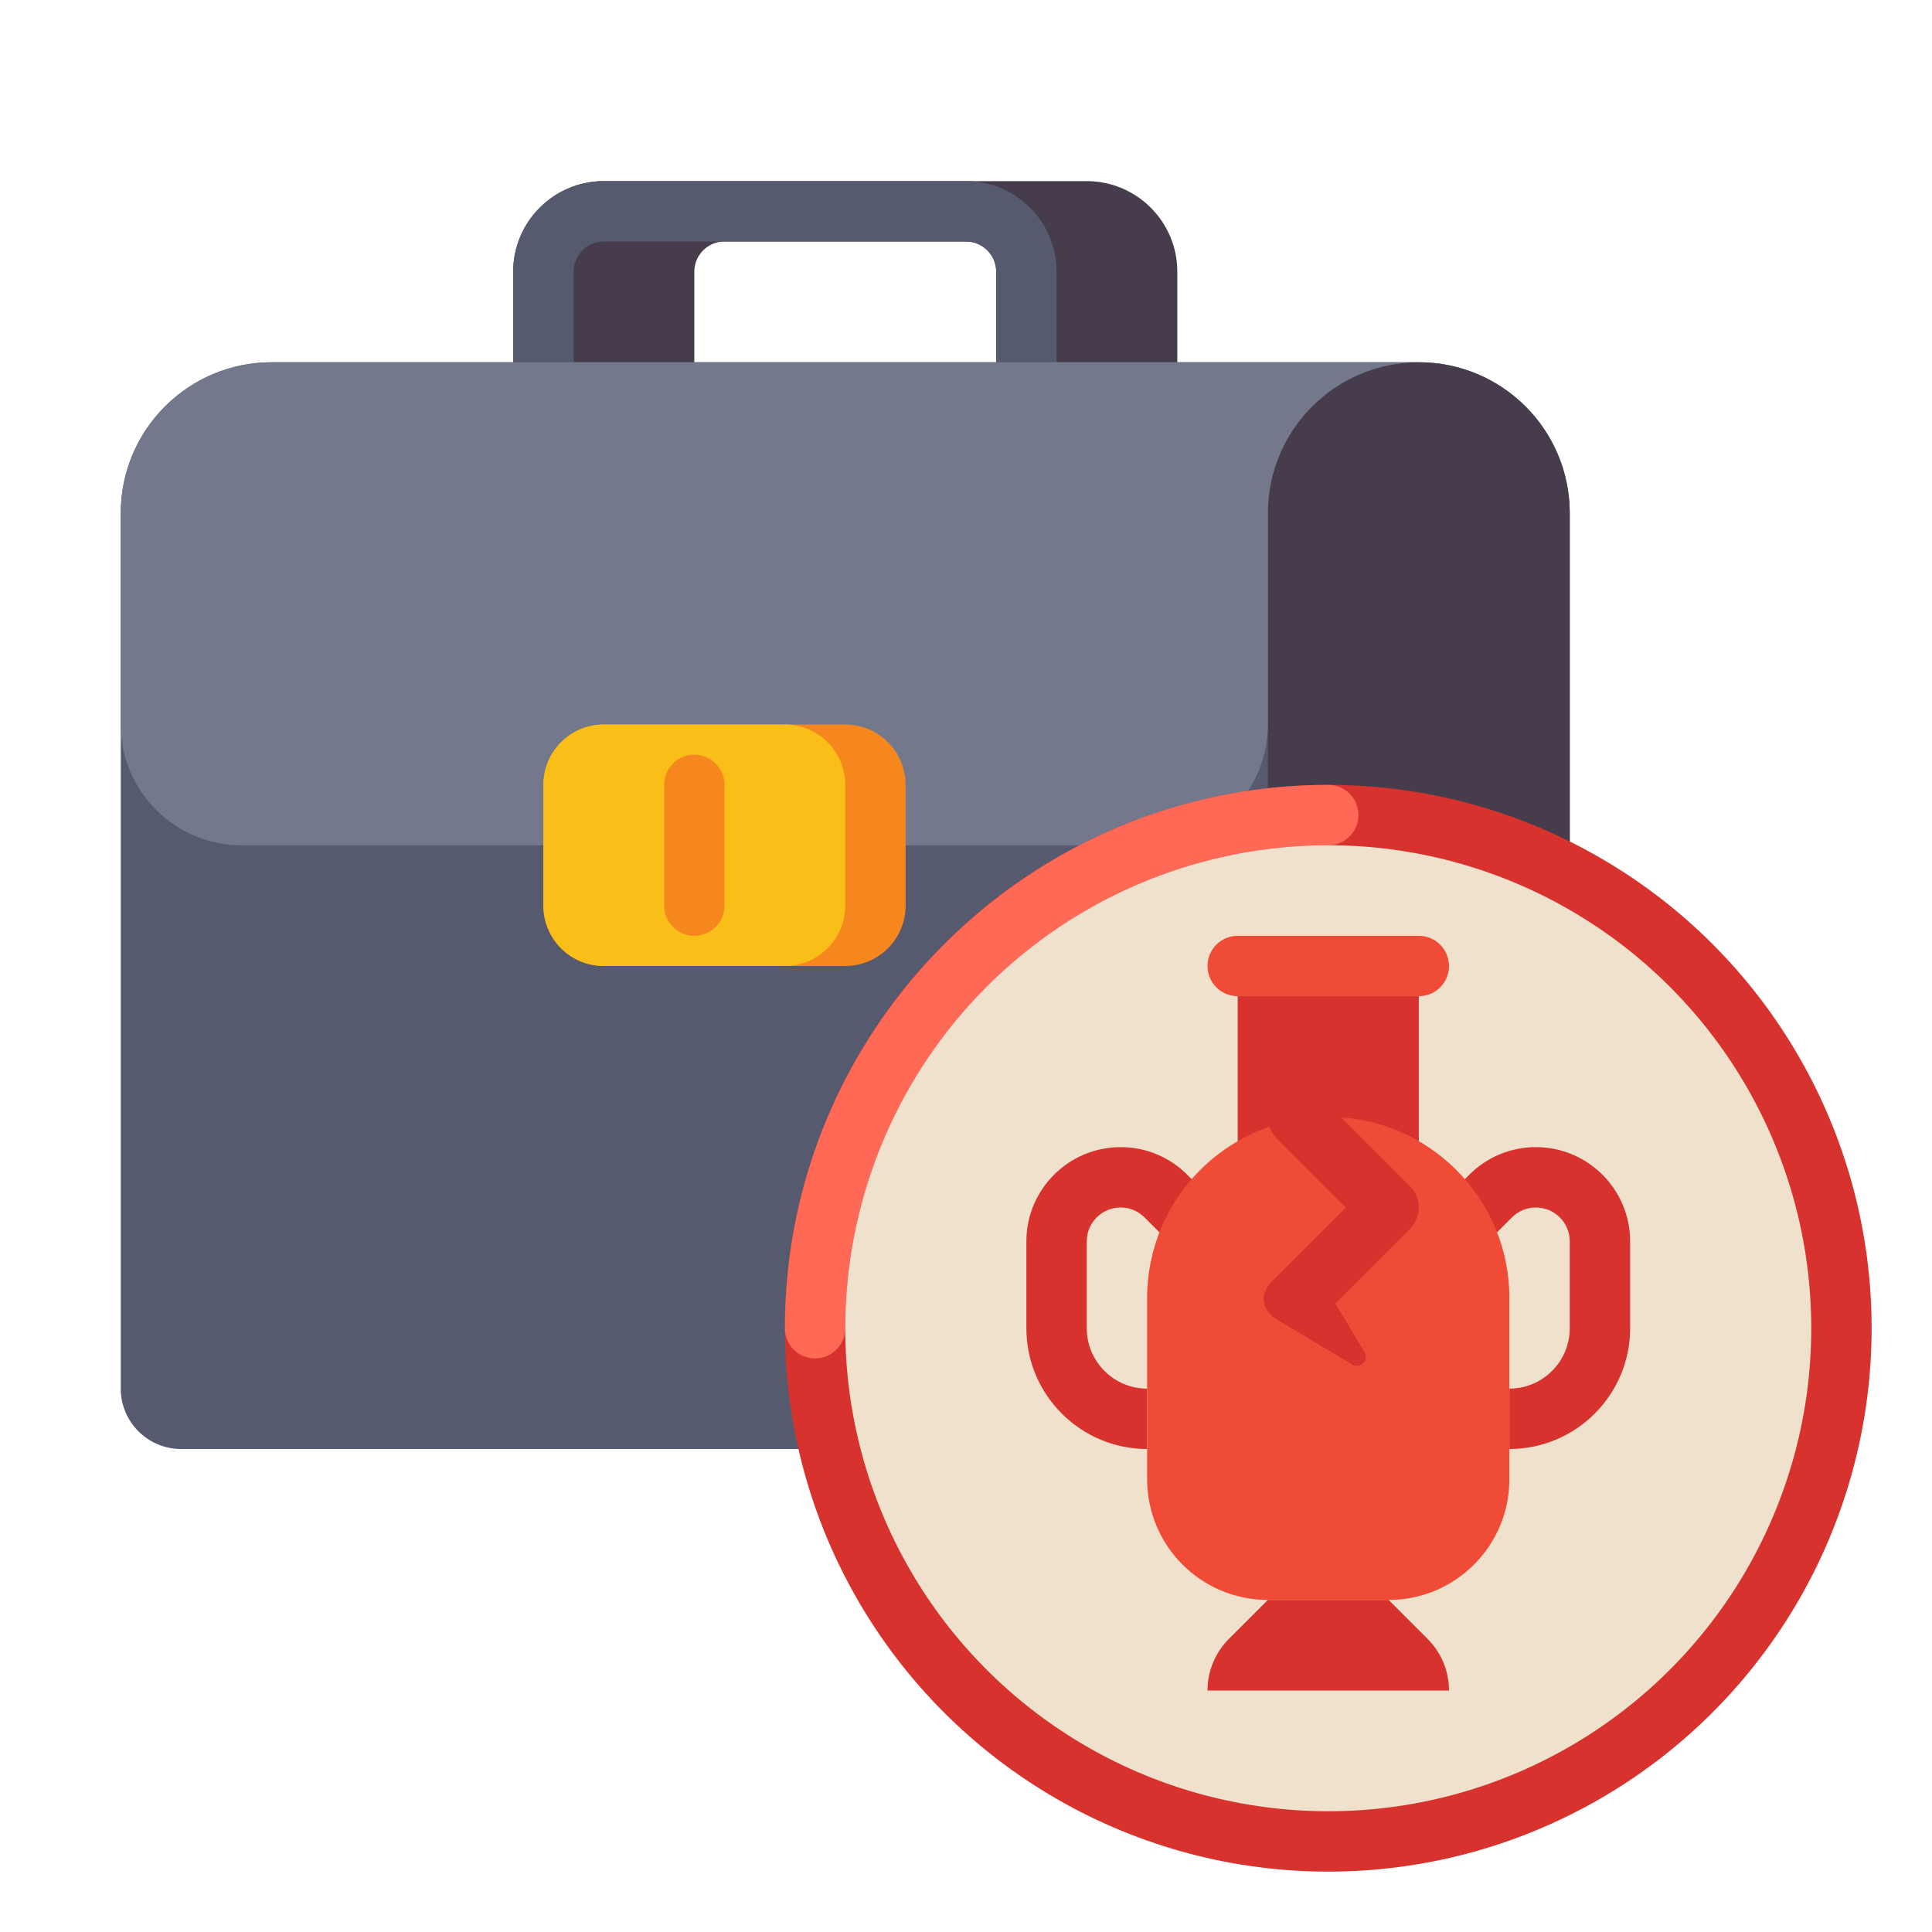
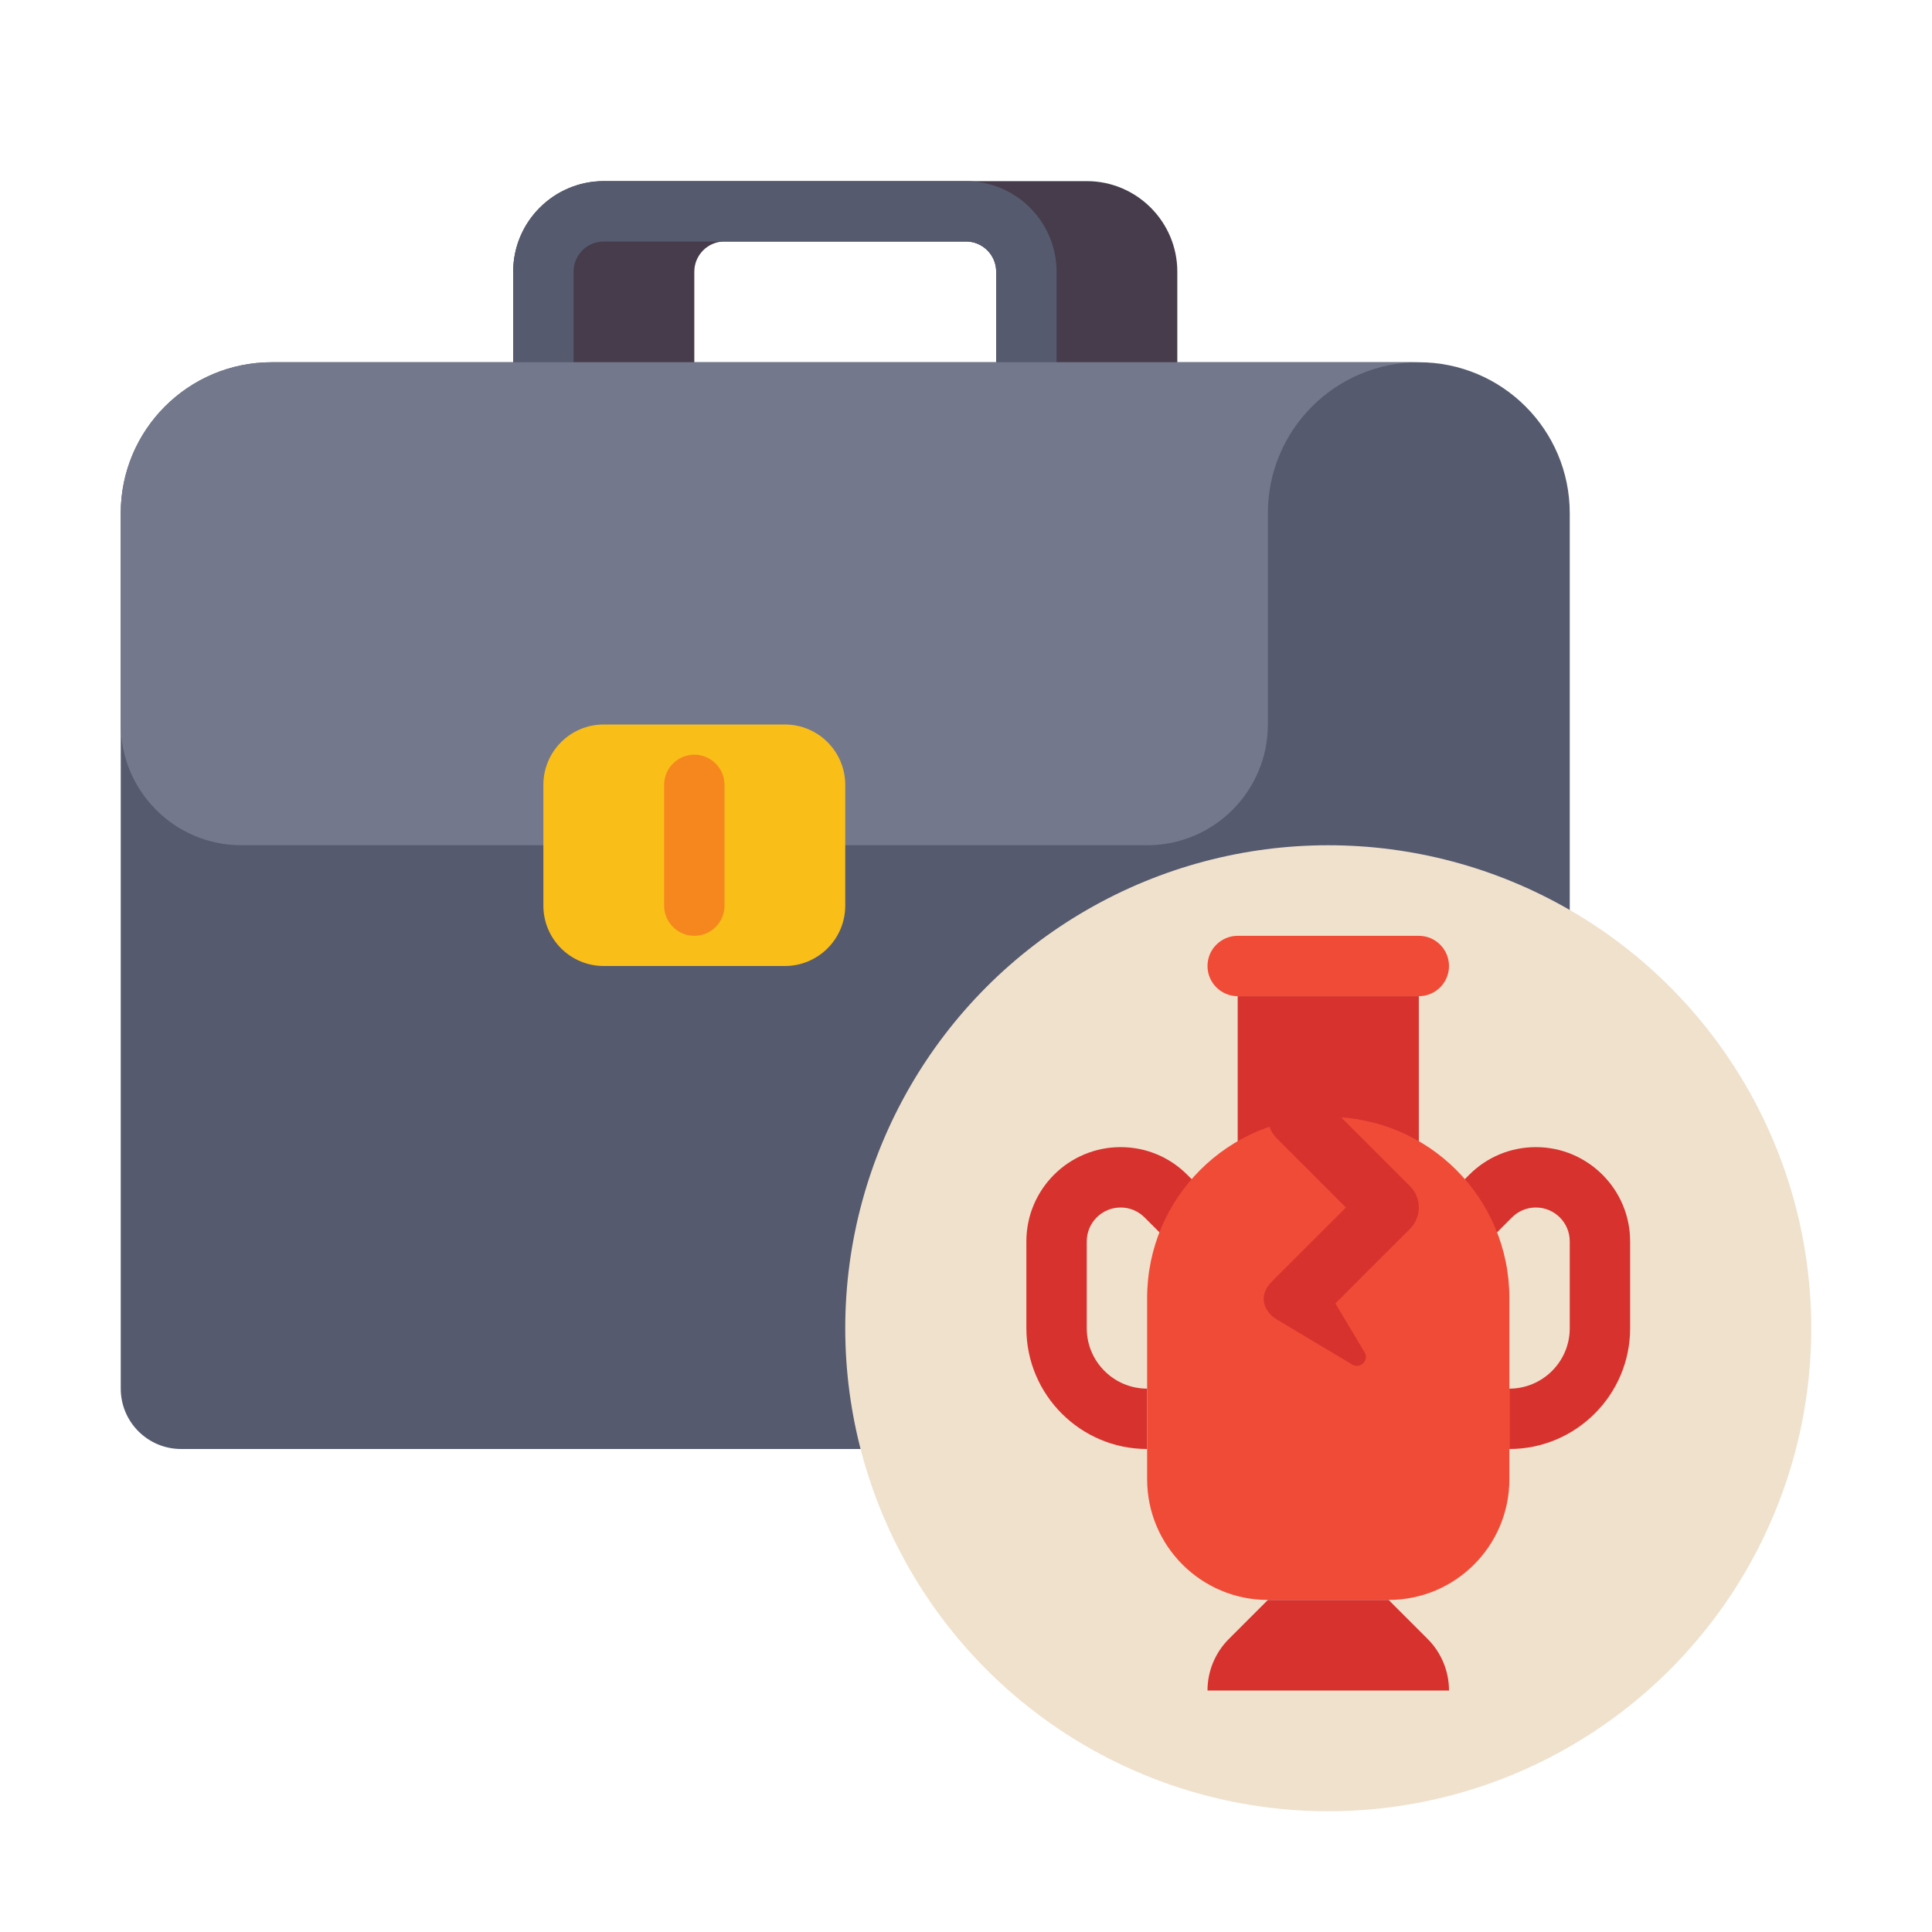
<svg xmlns="http://www.w3.org/2000/svg" version="1.1" id="Layer_1" x="0px" y="0px" viewBox="0 0 512 512" enable-background="new 0 0 512 512" xml:space="preserve">
  <g>
    <g>
      <g>
        <path fill="#463C4B" d="M288,48H160c-13.233,0-24,10.766-24,24v24c0,4.418,3.582,8,8,8h32c4.418,0,8-3.582,8-8V72     c0-4.411,3.589-8,8-8h64c4.411,0,8,3.589,8,8v24c0,4.418,3.582,8,8,8h32c4.418,0,8-3.582,8-8V72C312,58.766,301.233,48,288,48z" />
        <g>
          <g>
            <path fill="#555A6E" d="M272,104c-4.418,0-8-3.582-8-8V72c0-4.411-3.589-8-8-8h-96c-4.411,0-8,3.589-8,8v24       c0,4.418-3.582,8-8,8s-8-3.582-8-8V72c0-13.234,10.766-24,24-24h96c13.233,0,24,10.766,24,24v24       C280,100.418,276.418,104,272,104z" />
          </g>
        </g>
      </g>
      <g>
        <g>
          <path fill="#555A6E" d="M48,384h352c8.837,0,16-7.163,16-16V136c0-22.091-17.909-40-40-40H72c-22.091,0-40,17.909-40,40v232      C32,376.837,39.163,384,48,384z" />
        </g>
      </g>
      <g>
        <g>
-           <path fill="#463C4B" d="M352,384h48c8.837,0,16-7.163,16-16V136c0-22.091-17.909-40-40-40h0c-22.091,0-40,17.909-40,40v232      C336,376.837,343.163,384,352,384z" />
-         </g>
+           </g>
      </g>
      <g>
        <g>
          <path fill="#73788C" d="M304,224c17.673,0,32-14.327,32-32v-56c0-22.091,17.909-40,40-40H72c-22.091,0-40,17.909-40,40v56      c0,17.673,14.327,32,32,32H304z" />
        </g>
      </g>
      <g>
        <g>
-           <path fill="#F5871E" d="M224,256h-64c-8.837,0-16-7.163-16-16v-32c0-8.837,7.163-16,16-16h64c8.837,0,16,7.163,16,16v32      C240,248.837,232.837,256,224,256z" />
-         </g>
+           </g>
      </g>
      <g>
        <g>
          <path fill="#FABE19" d="M208,256h-48c-8.837,0-16-7.163-16-16v-32c0-8.837,7.163-16,16-16h48c8.837,0,16,7.163,16,16v32      C224,248.837,216.837,256,208,256z" />
        </g>
      </g>
      <g>
        <g>
          <path fill="#F5871E" d="M184,248L184,248c-4.418,0-8-3.582-8-8v-32c0-4.418,3.582-8,8-8h0c4.418,0,8,3.582,8,8v32      C192,244.418,188.418,248,184,248z" />
        </g>
      </g>
    </g>
    <g>
      <g>
-         <circle fill="#D7322D" cx="352" cy="352" r="144" />
-       </g>
+         </g>
    </g>
    <g>
      <g>
-         <path fill="#FF6955" d="M216,360c-4.418,0-8-3.582-8-8c0-79.402,64.598-144,144-144c4.418,0,8,3.582,8,8s-3.582,8-8,8     c-70.579,0-128,57.421-128,128C224,356.418,220.418,360,216,360z" />
-       </g>
+         </g>
    </g>
    <g>
      <g>
        <circle fill="#F0E1CD" cx="352" cy="352" r="128" />
      </g>
    </g>
    <g>
      <g>
        <g>
          <g>
            <path fill="#D7322D" d="M304,384c-17.645,0-32-14.355-32-32v-23.03c0-13.769,11.202-24.97,24.971-24.97       c6.67,0,12.94,2.597,17.657,7.314l11.029,11.03l-11.313,11.313l-11.029-11.03c-1.694-1.694-3.947-2.627-6.343-2.627       c-4.946,0-8.971,4.024-8.971,8.97V352c0,8.823,7.178,16,16,16V384z" />
          </g>
        </g>
        <g>
          <g>
            <path fill="#D7322D" d="M400,384v-16c8.822,0,16-7.177,16-16v-23.03c0-4.946-4.024-8.97-8.971-8.97       c-2.396,0-4.649,0.933-6.343,2.627l-11.029,11.03l-11.313-11.313l11.029-11.03c4.716-4.716,10.987-7.314,17.657-7.314       C420.798,304,432,315.202,432,328.97V352C432,369.645,417.645,384,400,384z" />
          </g>
        </g>
        <g>
          <g>
            <rect x="328" y="264" fill="#D7322D" width="48" height="64" />
          </g>
        </g>
        <g>
          <g>
            <path fill="#F04B37" d="M376,248h-48c-4.418,0-8,3.582-8,8v0c0,4.418,3.582,8,8,8h48c4.418,0,8-3.582,8-8v0       C384,251.582,380.418,248,376,248z" />
          </g>
        </g>
        <g>
          <g>
            <path fill="#F04B37" d="M368,424h-32c-17.673,0-32-14.327-32-32v-48c0-26.51,21.49-48,48-48h0c26.51,0,48,21.49,48,48v48       C400,409.673,385.673,424,368,424z" />
          </g>
        </g>
        <g>
          <g>
            <path fill="#D7322D" d="M336,424l-10.343,10.343C322.035,437.965,320,442.878,320,448l0,0h64l0,0       c0-5.122-2.035-10.035-5.657-13.657L368,424H336z" />
          </g>
        </g>
        <path fill="#D7322D" d="M373.657,314.343l-24-24c-3.124-3.124-8.19-3.124-11.314,0c-3.124,3.124-3.124,8.189,0,11.313     L356.686,320l-19.616,19.614c-4.062,4.062-1.776,8.222,1.273,10.043l20.03,11.969c0.725,0.431,1.659,0.463,2.433,0     c1.125-0.672,1.491-2.128,0.819-3.253l-7.738-12.948l19.768-19.768C376.781,322.533,376.781,317.467,373.657,314.343z" />
      </g>
    </g>
  </g>
</svg>